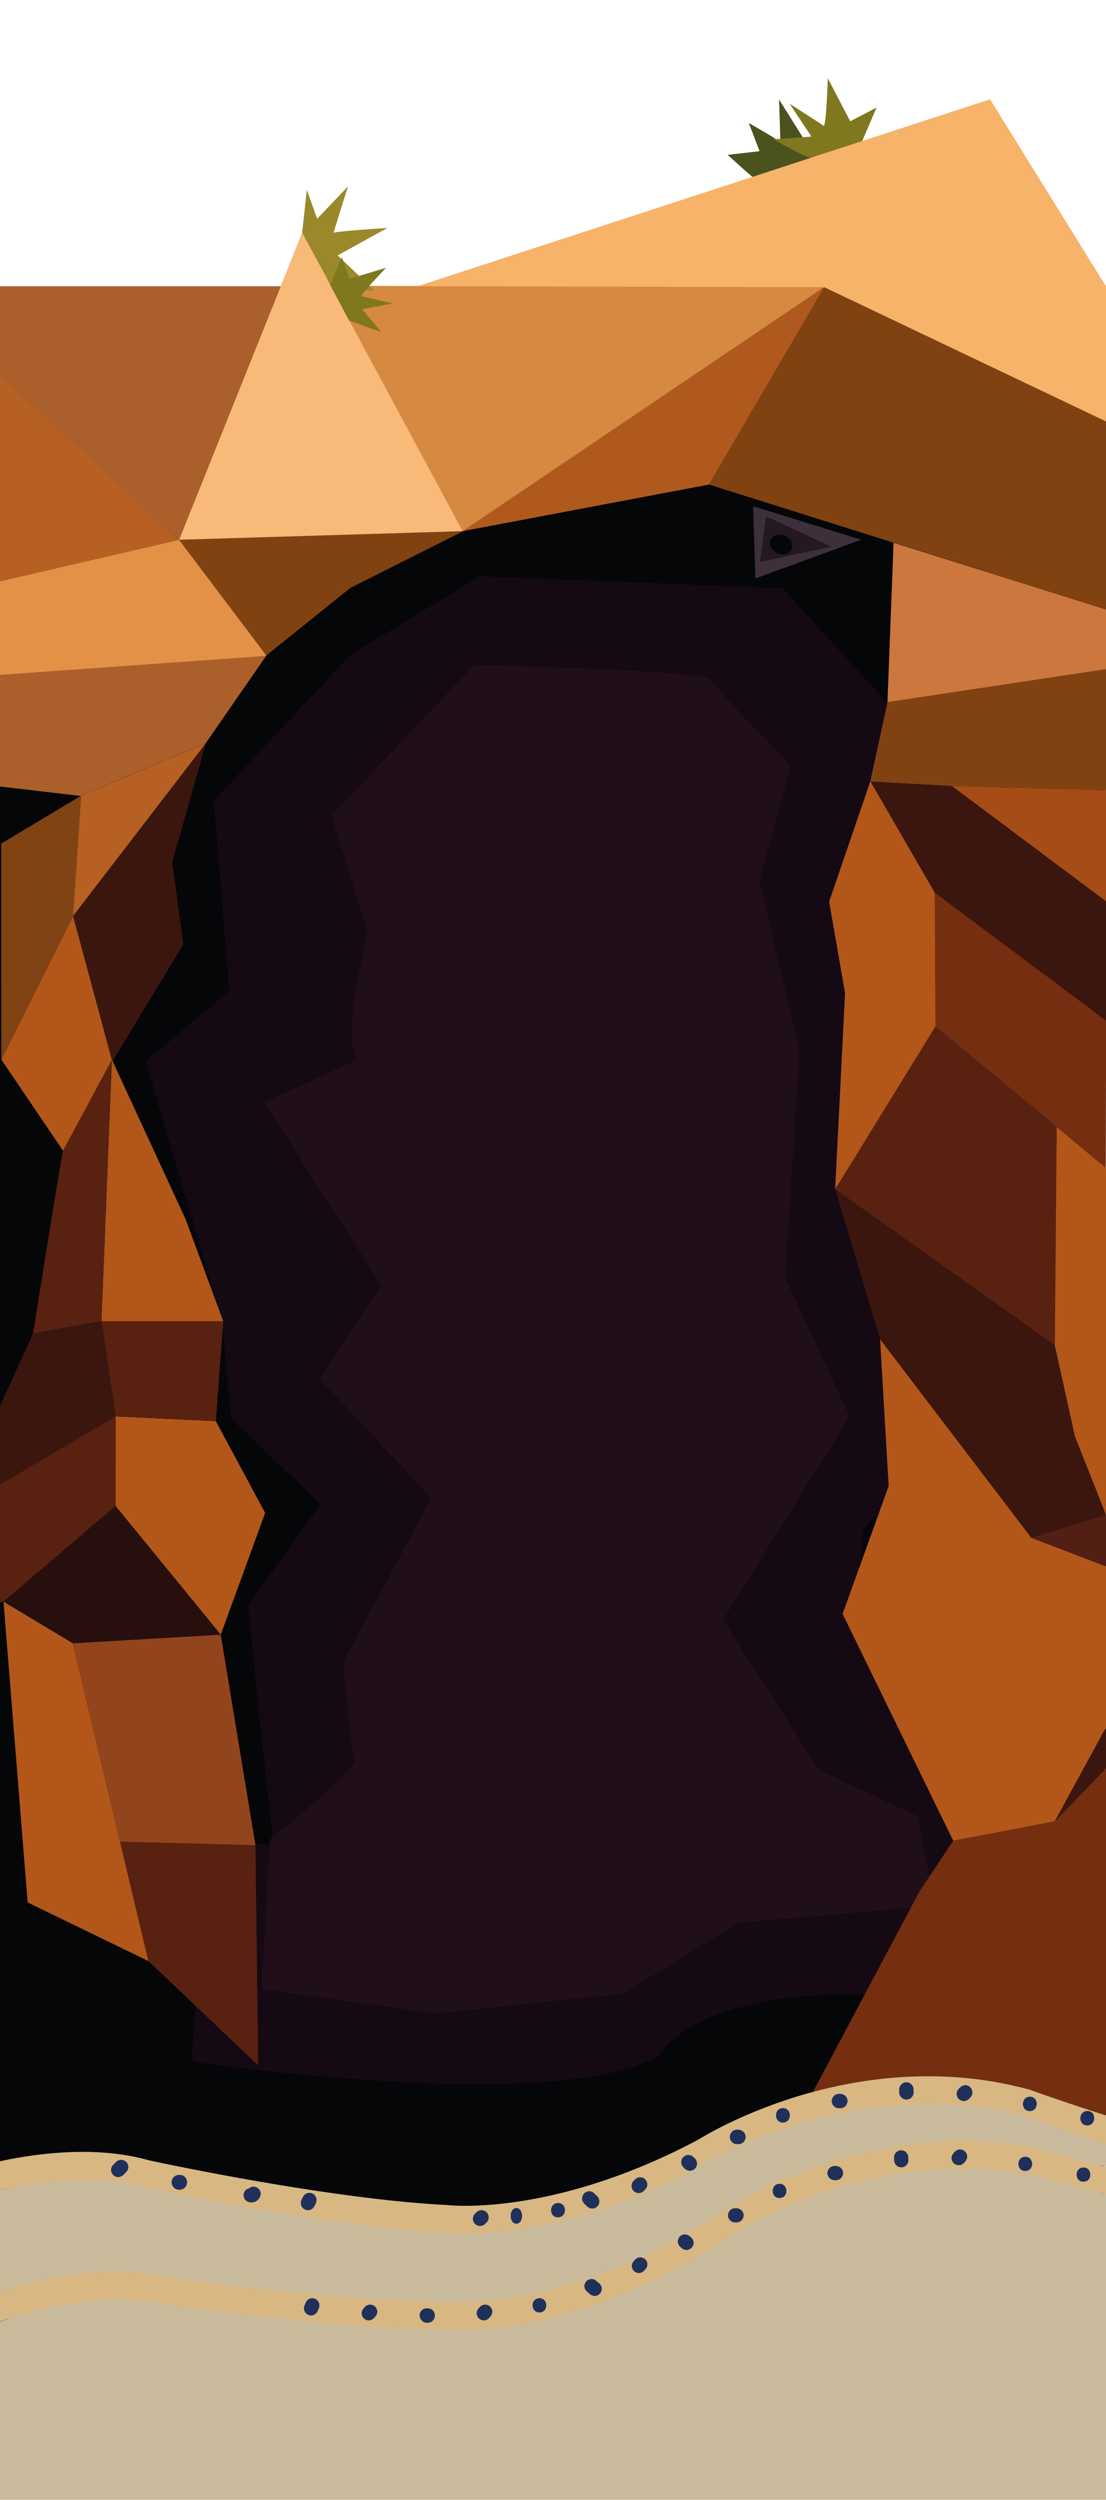
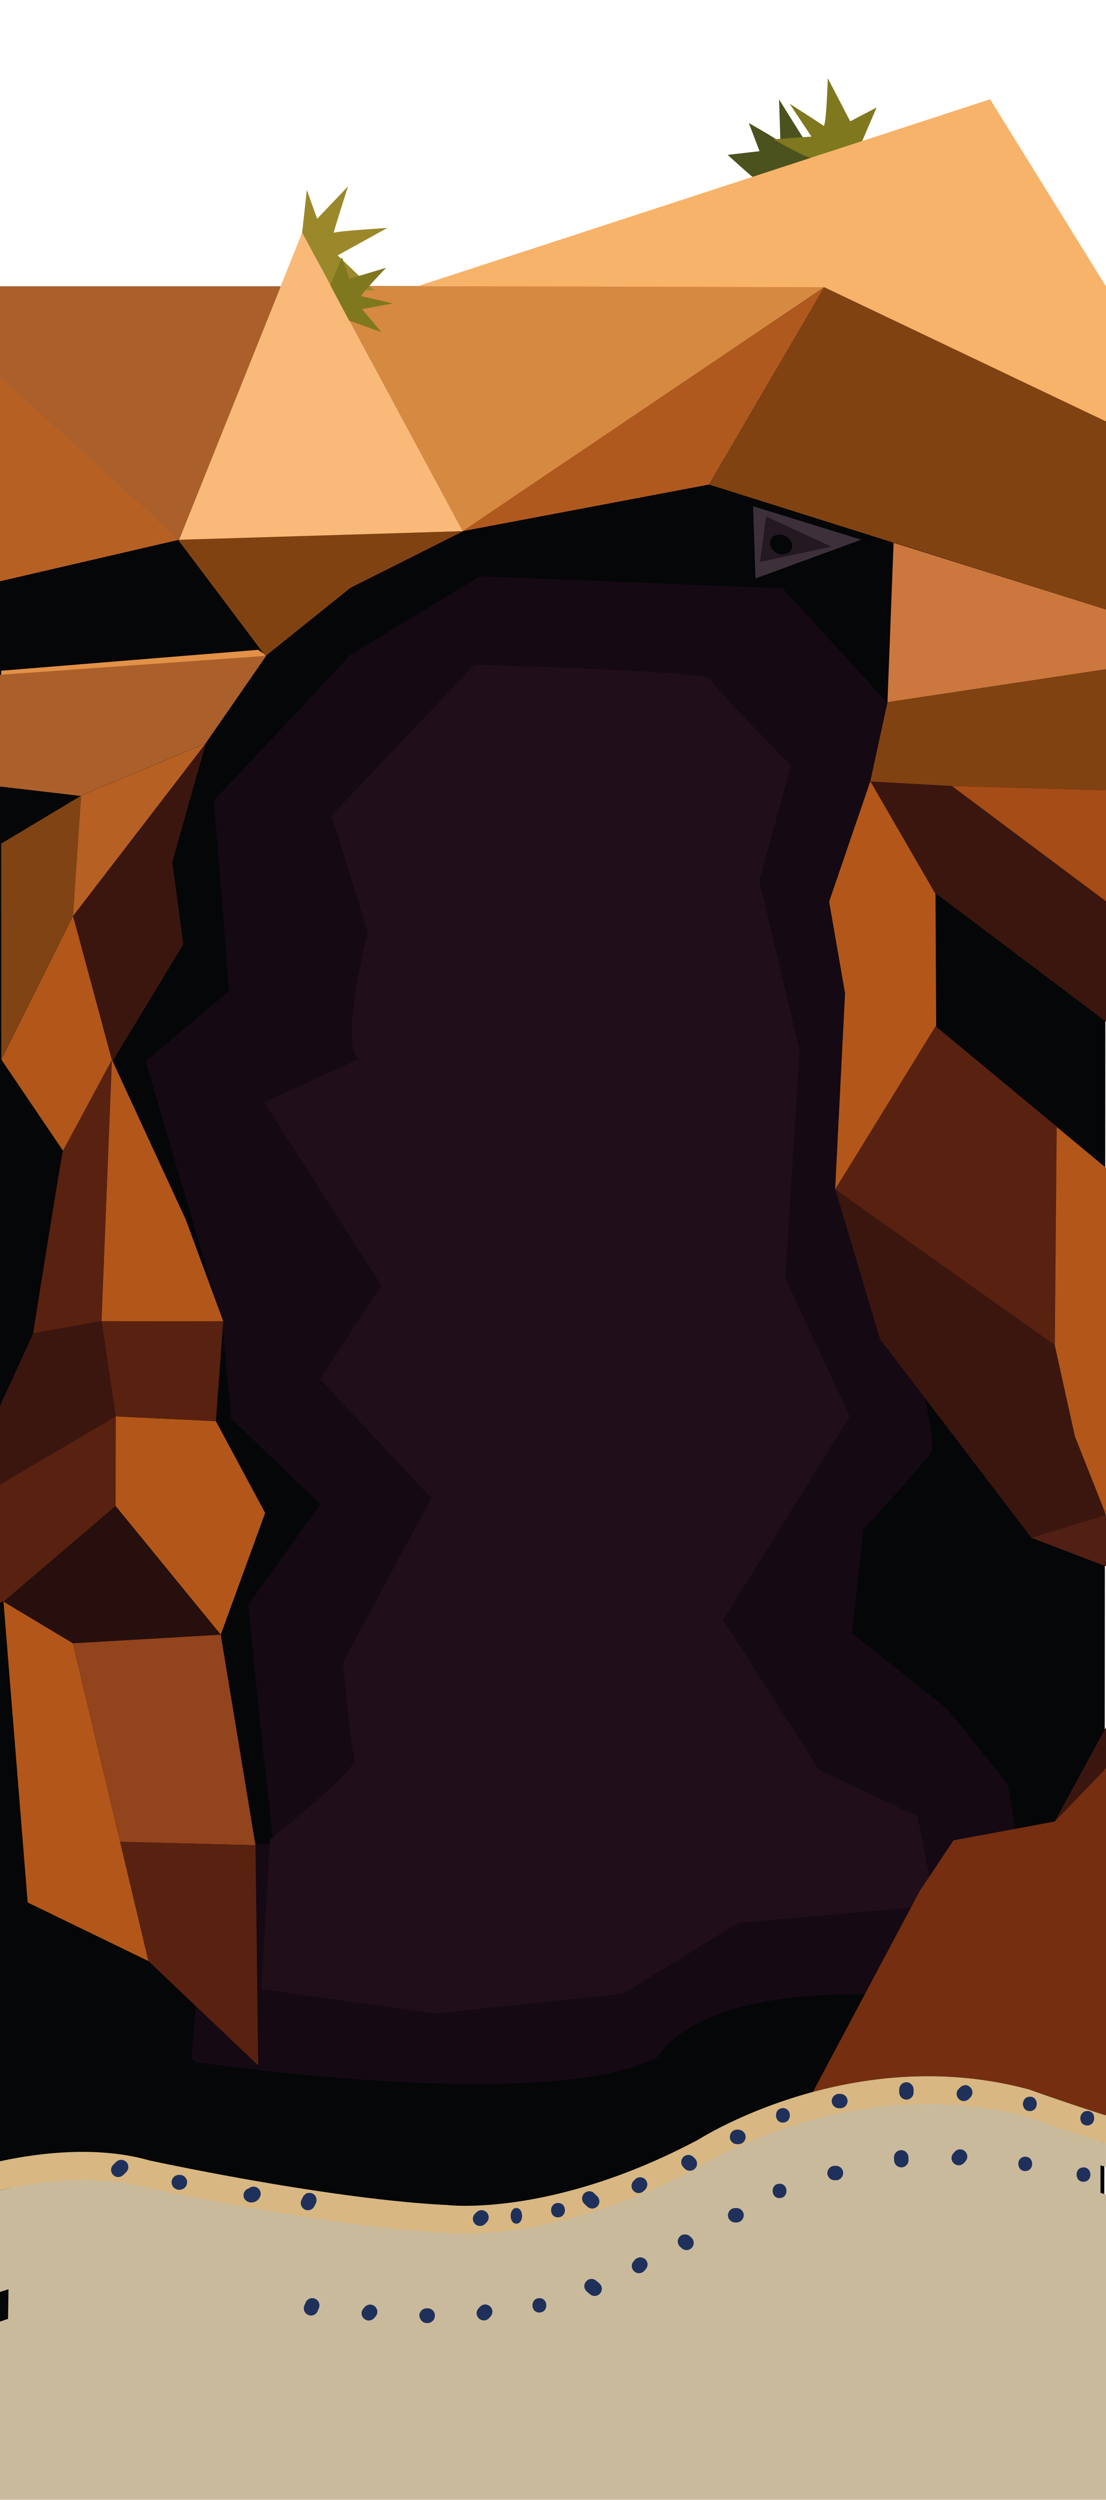
<svg xmlns="http://www.w3.org/2000/svg" id="Miniera_sm_base" data-name="Miniera sm base" viewBox="0 0 600 1356">
  <defs>
    <style>
      .cls-1 {
        fill: #050607;
      }

      .cls-2 {
        fill: #290f22;
        opacity: 0.44;
      }

      .cls-3 {
        fill: #25111b;
        opacity: 0.72;
      }

      .cls-4 {
        fill: #caba9c;
      }

      .cls-5 {
        fill: #e29147;
      }

      .cls-6 {
        fill: #f49c4a;
        opacity: 0.87;
      }

      .cls-7 {
        fill: #814212;
      }

      .cls-8 {
        fill: #3d303a;
      }

      .cls-9 {
        fill: #241921;
      }

      .cls-10 {
        fill: #b25719;
      }

      .cls-11 {
        fill: #260f0d;
      }

      .cls-12 {
        fill: #592110;
      }

      .cls-13 {
        fill: #b76023;
      }

      .cls-14 {
        fill: #230e0a;
      }

      .cls-15 {
        fill: #92441d;
      }

      .cls-16 {
        fill: #3b160f;
      }

      .cls-17 {
        fill: #b0591f;
      }

      .cls-18 {
        fill: #4b521e;
      }

      .cls-19 {
        fill: #7f781f;
      }

      .cls-20 {
        fill: #204a87;
      }

      .cls-21 {
        fill: #1c3358;
      }

      .cls-22 {
        fill: #0e457a;
      }

      .cls-23 {
        fill: #804313;
      }

      .cls-24 {
        fill: #9b882a;
      }

      .cls-25 {
        fill: #f9b978;
      }

      .cls-26 {
        fill: #cc773e;
      }

      .cls-27 {
        fill: #ab602c;
      }

      .cls-28 {
        fill: none;
      }

      .cls-29 {
        fill: #752e10;
      }

      .cls-30 {
        fill: #f7b369;
      }

      .cls-31 {
        fill: #1f315b;
      }

      .cls-32 {
        fill: #d8b782;
      }

      .cls-33 {
        fill: #511f13;
      }

      .cls-34 {
        fill: #a64c17;
      }
    </style>
  </defs>
  <title>bg-miniera-xs2</title>
  <polyline class="cls-1" points="0 155.37 152.1 155.38 179.22 155.16 447.32 155.51 447.37 155.91 600 156.34 599 1287.77 0 1287.77" />
  <path class="cls-2" d="M546.75,967.88l-33-41.05-51.52-41.05,6.18-56.26s35-38,37.09-42.57S497.29,737,497.29,737L480.8,681.4l-8.24-215.27,30.91-60.82-78.9-86.21-164.26-6.54-70.06,42.57L116.06,434.2l8.24,103.39L79,575.6l41.5,141.07,5,52.84,48.33,46.33-39.15,54.74,6.18,62.34,7.46,67.47L29.51,995.24,46,1059.1l59.76,59.3s193.7,28.89,251.4-3c0,0,20.61-42.57,142.19-31.93l59.76-42.57Z" />
  <path class="cls-3" d="M338.09,1081.35l62.45-38.4,106.61-9.34-9.37-48.41L444.26,960l-52-81.41,68.7-110.36-35-75,7.81-123.36L411.91,477.7l17.18-62.46S387.45,373,385.36,368.39s-128-7.81-128-7.81l-77.45,81.77,19.67,63.45s-15.61,59.34-5.1,68.65l-51.11,23.48,63.6,99.4L173.64,748,234,812.54l-47.88,89.09s4.16,46.08,6.25,52.23-45.91,43.83-45.91,43.83l-4.68,81.2,94.31,13.21Z" />
  <path class="cls-4" d="M1.9,1347c1.64-1.5,3.64-173.28,3.64-173.28l40-4.83,19.39,0.93,28.15,7.8,29,5.81,38,5.21,40.38,9,45.13,2,34.62-2,53.79-10.86,44.2-21L432,1141.15l44.85-10.77,32.34-.9,37.31,4.68L584,1143.5l13,5.45v203H5Z" />
  <path class="cls-5" d="M0.64,363.8v5.5s139.22-10.5,139.89-10.83,3.88-3,3.88-3l-4.38-3Z" />
  <polygon class="cls-6" points="179.44 155.1 447 155.51 447.13 155.79 250.99 288.24 179.44 155.1" />
  <path class="cls-7" d="M190.06,318.89l-45.61,36.64a0.5,0.5,0,0,1-.72-0.09L97.18,293.55c-0.25-.33-0.83-1.08-0.43-1.09l151.89-4.28c0.54,0,2.75-.11,2.27.13l-60.77,30.52Z" />
  <polygon class="cls-1" points="113.55 1000.88 31.51 999.32 46.05 1063.7 103.51 1120.63 113.55 1000.88" />
  <g>
    <polygon class="cls-8" points="409.83 313.76 408.54 274.58 467.2 292.73 409.83 313.76" />
    <polygon class="cls-9" points="412.25 304.79 415.58 280.09 451 296.51 412.25 304.79" />
    <ellipse class="cls-1" cx="423.77" cy="295.35" rx="5.18" ry="6.22" transform="translate(-28.91 544.13) rotate(-63.67)" />
  </g>
  <polygon class="cls-10" points="62.72 768.24 117.1 770.84 143.85 820.61 119.75 886.66 62.67 816.84 62.72 768.24" />
  <polyline class="cls-11" points="119.75 886.66 62.67 816.84 1.9 868.75 39.54 891.33" />
  <path class="cls-12" d="M17.95,723.26s15.53-97.75,16.22-99.14,26.65-49.39,26.65-49.39L55,716.61" />
  <polygon class="cls-13" points="43.69 431.68 39.28 497.53 111.7 403.13 43.69 431.68" />
  <line class="cls-14" x1="128.18" y1="889.25" x2="179.83" y2="939.51" />
  <polygon class="cls-12" points="121.1 716.61 55.05 716.61 62.72 768.24 117.1 770.84 121.1 716.61" />
  <polygon class="cls-10" points="15.01 1031.9 80.55 1063.7 39.54 891.33 1.9 868.75 15.01 1031.9" />
  <polygon class="cls-15" points="138.6 1000.86 65.15 998.99 39.54 891.33 119.75 886.66 138.6 1000.86" />
  <polygon class="cls-12" points="138.6 1000.86 65.15 998.99 80.55 1063.7 140.08 1120.29 138.6 1000.86" />
  <polyline class="cls-10" points="34.17 624.13 0.73 574.73 39.62 496.84 61.86 572.73" />
  <polyline class="cls-10" points="449.81 489.06 458.44 538.69 453.06 645.12 507.86 557.38 507.51 484.81 472.18 423.69" />
  <polyline class="cls-16" points="39.62 496.84 60.91 575.86 99.44 512.19 93.44 467.52 111.7 403.13" />
  <path class="cls-4" d="M205.71,1279.11c-1.59.41-2.27-.79-3-2.64Q195,1255.7,187.07,1235c-0.83-2.16-1.1-3,1.91-3.51,14.95-2.72,14.94-2.87,19.64,11.66,3.27,10.14,6.23,20.4,9.84,30.42,1.41,3.91-.2,4.56-3.19,4.84S209.28,1278.86,205.71,1279.11Z" />
  <polygon class="cls-17" points="250.92 288.11 384.64 262.82 447.17 155.75 250.92 288.11" />
  <path class="cls-18" d="M438.54,86.47s-29,9.76-28.75,10.61S394.73,84,394.73,84l17.33-2-5.85-15.27s17.22,9.69,17.2,10.65-0.77-23.45-.77-23.45l14.38,23,6.68-5.41-4.11,15.3" />
  <path class="cls-19" d="M467.33,77.48l8.2-19.14L461.25,65.8,449.08,42.45s-0.85,26.89-2.33,25.75-18.38-11.93-18.38-11.93L440.2,74.08l-20.56,1.48s19.28,11.12,20.95,10S467.33,77.48,467.33,77.48Z" />
  <polyline class="cls-10" points="60.74 574.82 100.77 661.52 121.1 716.61 95.48 716.64 55.05 716.61" />
  <g>
    <polygon class="cls-20" points="487.82 1222.41 483.27 1237.46 488.75 1254.74 504.27 1254.74 487.82 1222.41" />
    <g>
      <g>
        <path class="cls-21" d="M502.16,1241.69L501,1220l7.92-39.16,4.77,10.32s0.44,0.13,2.72,13.34l1,31.63Z" />
        <polygon class="cls-20" points="489.78 1204.95 501.11 1220.01 502.07 1241.72 484.61 1248.12 489.78 1204.95" />
        <path class="cls-22" d="M489.93,1205.1s11.31,15.27,11.24,15.09,8.35-39.47,8-39.4S489.93,1205.1,489.93,1205.1Z" />
      </g>
      <g>
        <path class="cls-21" d="M504.83,1254.93l6.79-21.88,20.91-34,0.93,11.33s0.37,0.28-2,13.46L520.93,1257Z" />
        <polygon class="cls-20" points="505.94 1216.18 511.4 1234.22 504.83 1254.93 486.24 1254.93 505.94 1216.18" />
        <path class="cls-22" d="M505.83,1215.8s5.37,18.23,5.37,18,21.41-34.19,21.09-34.23S505.83,1215.8,505.83,1215.8Z" />
      </g>
      <path class="cls-21" d="M488.91,1255.1l-5.39-18.24-17.45-28.41-0.77,9.46s-0.31.23,1.7,11.23l7.89,26.3Z" />
      <path class="cls-22" d="M487.92,1222s-4.48,15.21-4.48,15.05-17.87-28.52-17.6-28.56S487.92,1222,487.92,1222Z" />
    </g>
  </g>
  <line class="cls-16" x1="181.83" y1="862.6" x2="127.22" y2="889.44" />
-   <line class="cls-16" x1="127.22" y1="752.55" x2="183.73" y2="766.55" />
  <polygon class="cls-23" points="0.64 457.58 44.06 431.55 39.65 496.9 0.7 574.8 0.64 457.58" />
  <path class="cls-24" d="M163.83,126.91s16.65,28.8,15.76,29.3,23.59,1.45,23.59,1.45l-20-19.14,27-14.9s-28.43,1.79-29.1,2.68,7.73-25.24,7.73-25.24l-16.75,17.61L166.45,103" />
  <polygon class="cls-25" points="251.02 288.11 163.92 126.16 97.1 292.77 251.02 288.11" />
  <path class="cls-19" d="M179.22,154.72l6.22-15.17,4.14,11.68,19.9-6s-14.74,15.28-13.28,15.49S213,164.58,213,164.58l-16.58,3.11,10.48,12.45-17.49-6.24Z" />
  <polygon class="cls-16" points="572.18 987.96 600 936.88 600 959.13 572.18 987.96" />
  <polygon class="cls-26" points="484.76 294.36 481.45 380.9 600 363.01 600 330.59 484.76 294.36" />
  <polygon class="cls-13" points="0 203.37 0 315.28 97.1 292.77 0 203.37" />
  <path class="cls-27" d="M109.71,403.92l0.08,0,1.78-.75,32.84-47.44L0,366v24.85H0V426.6l43.56,5.1Z" />
-   <polygon class="cls-5" points="0 315.28 97.1 292.77 144.53 355.64 0 366.02 0 315.28" />
  <g>
    <polyline class="cls-16" points="507.11 484.13 472.13 423.7 516.38 426.12 600 488.86 600 554.18 507.11 484.13" />
    <polygon class="cls-28" points="573.26 611.23 573.01 611.02 571.98 729.75 572.81 732.37 572.23 729.75 573.26 611.23" />
    <polyline class="cls-28" points="600 937.35 600 936.88 572.26 987.79" />
    <polyline class="cls-28" points="573.17 987.62 600 959.13 600 958.36" />
    <path class="cls-29" d="M600,959.13v188.3c-25.37-8.14-41.4-14-41.4-14-44.27-12.06-85.69-7.39-117.58,1.21L498.77,1026l18.48-27.8L572.17,988h0Z" />
-     <polyline class="cls-10" points="559.52 834.1 477.44 726.36 482.1 806.02 457.1 875.36 517.1 998.36 517.99 998.19 572.17 987.95 572.26 987.79 600 936.88 600 849.59 559.57 834.1" />
    <polygon class="cls-12" points="573.31 611.12 522.92 569.35 507.54 556.6 453.06 645.12 572.28 729.75 573.31 611.12" />
    <polygon class="cls-16" points="562.13 833.36 600 821.68 583.13 779.07 572.81 732.37 572.18 729.55 453.16 645.12 477.44 726.36 559.52 834.1 562.13 833.36" />
    <polyline class="cls-7" points="472.13 423.86 516.38 426.3 600 428.61 600 363.01 481.47 380.83 472.13 423.86" />
    <polygon class="cls-7" points="600 330.59 600 228.61 447.1 155.78 446.97 156 384.64 262.82 484.76 294.36 484.77 294.19 600 330.59" />
    <polygon class="cls-30" points="226.69 155.19 537.1 53.85 600 155.34 600 228.61 447.1 155.78 226.69 155.19" />
    <polygon class="cls-16" points="55.05 716.61 18.08 723.12 0 762.59 0 805.22 62.72 768.24 55.05 716.61" />
    <polygon class="cls-12" points="62.67 816.84 62.72 768.24 0 805.22 0 869.35 1.9 868.75 62.67 816.84" />
    <polyline class="cls-27" points="97.1 292.77 0 204.41 0 155.36 152.21 155.36 97.1 292.77" />
    <line class="cls-27" x1="97.1" y1="292.77" x2="98.05" y2="294.12" />
    <path class="cls-4" d="M88.78,1234.87s98,14.7,162.88,13.61c0,0,37.36,2.12,92.59-22.57l0.21-.24a4.08,4.08,0,0,1,2.72-1.33,3,3,0,0,1,.51,0q9.87-4.55,20.43-10.28a5,5,0,0,1,.53-0.85,2.9,2.9,0,0,1,1.22-.9,3,3,0,0,1,1.49-.43,3.69,3.69,0,0,1,.62,0q6.6-3.71,13.42-7.93s79.41-58.62,177.49-38.68c0,0,14.24,4.21,37.1,10v-12.7c-25.37-8.22-41.4-14.19-41.4-14.19-96.57-26.31-179.64,27-179.64,27l-2.53,1.33h0c-78.61,41.09-133.84,34.32-133.84,34.32C177.73,1207.94,81,1186.87,81,1186.87c-29.69-8.48-62.82-3.17-81,1.09v55.21C15,1238.18,53.94,1227.34,88.78,1234.87Z" />
    <path class="cls-31" d="M423.12,1192.24c5-.32,4.57-8.09-0.44-7.78S418.12,1192.56,423.12,1192.24Z" />
    <path class="cls-31" d="M452.94,1182.56l0.78,0a4,4,0,0,0,2.72-1.33,4.36,4.36,0,0,0,1-2.78,3.94,3.94,0,0,0-1.33-2.72,4,4,0,0,0-2.78-1l-0.78,0a4,4,0,0,0-2.72,1.33,4.36,4.36,0,0,0-1,2.78,3.94,3.94,0,0,0,1.33,2.72A4,4,0,0,0,452.94,1182.56Z" />
    <path class="cls-31" d="M486.4,1174.63a3.89,3.89,0,0,0,5.49-.38,4,4,0,0,0,1-2.78l-0.1-1.55a4,4,0,0,0-1.33-2.72,3.89,3.89,0,0,0-5.49.38,4,4,0,0,0-1,2.78l0.1,1.55A4,4,0,0,0,486.4,1174.63Z" />
    <path class="cls-31" d="M517.53,1173.45a3.93,3.93,0,0,0,2.78,1,4.08,4.08,0,0,0,2.72-1.33l0.73-.83a4,4,0,0,0,1-2.78,3,3,0,0,0-.43-1.49,2.9,2.9,0,0,0-.9-1.22,3.93,3.93,0,0,0-2.78-1,4.08,4.08,0,0,0-2.72,1.33l-0.73.83a4,4,0,0,0-1,2.78,3,3,0,0,0,.43,1.49A2.9,2.9,0,0,0,517.53,1173.45Z" />
    <path class="cls-31" d="M556.41,1177.58c5-.32,4.57-8.09-0.44-7.78S551.4,1177.9,556.41,1177.58Z" />
    <path class="cls-31" d="M588,1183.39c5-.32,4.57-8.09-0.43-7.78S583,1183.71,588,1183.39Z" />
    <path class="cls-31" d="M167,1255.53a3.89,3.89,0,0,0,5.22-1.76l0.68-1.6a4.11,4.11,0,0,0,.2-3,4,4,0,0,0-2-2.25,3.89,3.89,0,0,0-5.22,1.76l-0.68,1.6a4.11,4.11,0,0,0-.2,3A4,4,0,0,0,167,1255.53Z" />
    <path class="cls-31" d="M197.48,1257.65a3.93,3.93,0,0,0,2.78,1,4.08,4.08,0,0,0,2.72-1.33l0.73-.83a4,4,0,0,0,1-2.78,3,3,0,0,0-.43-1.49,2.9,2.9,0,0,0-.9-1.22,3.93,3.93,0,0,0-2.78-1,4.08,4.08,0,0,0-2.72,1.33l-0.73.83a4,4,0,0,0-1,2.78,3,3,0,0,0,.43,1.49A2.9,2.9,0,0,0,197.48,1257.65Z" />
    <path class="cls-31" d="M227.78,1257.23l0.46,0.94a3.89,3.89,0,0,0,.37.43,2.88,2.88,0,0,0,1.19,1,3.79,3.79,0,0,0,1.06.38,6.28,6.28,0,0,0,1.07.08H232a7.81,7.81,0,0,0,1.09-.21l0.07,0a4.19,4.19,0,0,0,1.78-1.2,3.6,3.6,0,0,0,.58-0.87,7.7,7.7,0,0,0,.34-1,7.19,7.19,0,0,0,.08-1,7.5,7.5,0,0,0-.21-1.1,3.76,3.76,0,0,0-3.4-2.61,2.9,2.9,0,0,0-1,0h-0.15a3.94,3.94,0,0,0-2.72,1.33l-0.55.83a3.89,3.89,0,0,0-.4,1.95,3,3,0,0,0,.1.59A2,2,0,0,0,227.78,1257.23Z" />
    <path class="cls-31" d="M259.9,1257.6a3.93,3.93,0,0,0,2.78,1,4.08,4.08,0,0,0,2.72-1.33l0.73-.83a4,4,0,0,0,1-2.78,3,3,0,0,0-.43-1.49,2.9,2.9,0,0,0-.9-1.22,3.93,3.93,0,0,0-2.78-1,4.08,4.08,0,0,0-2.72,1.33l-0.73.83a4,4,0,0,0-1,2.78,3,3,0,0,0,.43,1.49A2.9,2.9,0,0,0,259.9,1257.6Z" />
    <path class="cls-31" d="M292.83,1254.31c5-.32,4.57-8.09-0.44-7.78S287.83,1254.63,292.83,1254.31Z" />
    <path class="cls-31" d="M320,1244.35a4,4,0,0,0,2.78,1,4,4,0,0,0,2.72-1.33,3.93,3.93,0,0,0,1-2.78,4,4,0,0,0-1.33-2.72l-1.68-1.43a4,4,0,0,0-2.78-1,4,4,0,0,0-2.72,1.33,3.93,3.93,0,0,0-1,2.78,4,4,0,0,0,1.33,2.72Z" />
    <path class="cls-31" d="M344.46,1225.68l-0.21.24-0.51.58a4,4,0,0,0-1,2.78,3,3,0,0,0,.43,1.49,2.9,2.9,0,0,0,.9,1.22,3.93,3.93,0,0,0,2.78,1,4.08,4.08,0,0,0,2.72-1.33l0.73-.83a4,4,0,0,0,1-2.78,3,3,0,0,0-.43-1.49,2.9,2.9,0,0,0-.9-1.22,4.18,4.18,0,0,0-2.27-.94,3,3,0,0,0-.51,0A4.08,4.08,0,0,0,344.46,1225.68Z" />
    <path class="cls-31" d="M369.87,1212.33a2.9,2.9,0,0,0-1.22.9,5,5,0,0,0-.53.85,3.49,3.49,0,0,0-.42,1.93,4.08,4.08,0,0,0,1.33,2.72l0.83,0.73a4,4,0,0,0,2.78,1,3,3,0,0,0,1.49-.43,2.9,2.9,0,0,0,1.22-.9,3.93,3.93,0,0,0,1-2.78,4.08,4.08,0,0,0-1.33-2.72l-0.83-.73a4,4,0,0,0-2.15-.92,3.69,3.69,0,0,0-.62,0A3,3,0,0,0,369.87,1212.33Z" />
    <path class="cls-31" d="M399,1205.47l0.78,0a4,4,0,0,0,2.72-1.33,4.36,4.36,0,0,0,1-2.78,3.94,3.94,0,0,0-1.33-2.72,4,4,0,0,0-2.78-1l-0.78,0a4,4,0,0,0-2.72,1.33,4.36,4.36,0,0,0-1,2.78,3.94,3.94,0,0,0,1.33,2.72A4,4,0,0,0,399,1205.47Z" />
    <path class="cls-32" d="M81,1186.87s96.78,21.07,161.64,24.23c0,0,55.23,6.77,133.84-34.32a2.89,2.89,0,0,1-.69.32,3,3,0,0,1-1.52.33,4,4,0,0,1-2.71-1.13l-0.78-.78a4.08,4.08,0,0,1-1.16-2.8,3.93,3.93,0,0,1,1.13-2.71,2.9,2.9,0,0,1,1.28-.82,3,3,0,0,1,1.52-.33,4,4,0,0,1,2.71,1.13l0.78,0.78a4.08,4.08,0,0,1,1.16,2.8,3.93,3.93,0,0,1-1.13,2.71,3,3,0,0,1-.59.5l2.53-1.33s83.07-53.3,179.64-27c0,0,16,6,41.4,14.19v-15.2c-25.37-8.14-41.4-14-41.4-14-44.27-12.06-85.69-7.39-117.58,1.21-37.68,10.16-62.05,25.79-62.05,25.79C299,1203,242.59,1196,242.59,1196c-24.73-1.2-54.09-5-81-9.26l-1-.15c-43.19-6.86-79.7-14.81-79.7-14.81-29.27-8.36-62.35-3.55-81,.52V1188C18.13,1183.7,51.26,1178.38,81,1186.87Zm508.91-41.81c5,0,5,7.79-.06,7.79S584.84,1145.06,589.86,1145.06Zm-31.15-7.79c5,0,5,7.79-.06,7.79S553.7,1137.27,558.71,1137.27Zm-38.62-4.3,0.78-.78a4.08,4.08,0,0,1,2.8-1.16,3.93,3.93,0,0,1,2.71,1.13,2.9,2.9,0,0,1,.82,1.28,3,3,0,0,1,.33,1.52,4,4,0,0,1-1.13,2.71l-0.78.78a4.08,4.08,0,0,1-2.8,1.16,3.93,3.93,0,0,1-2.71-1.13,2.9,2.9,0,0,1-.82-1.28,3,3,0,0,1-.33-1.52A4,4,0,0,1,520.09,1133Zm-32.28.37a4,4,0,0,1,1.13-2.71,3.89,3.89,0,0,1,5.51,0,4,4,0,0,1,1.16,2.8V1135a4,4,0,0,1-1.13,2.71,3.89,3.89,0,0,1-5.51,0,4,4,0,0,1-1.16-2.8v-1.56Zm-32.68,2.36h0.78a4,4,0,0,1,2.71,1.13,3.94,3.94,0,0,1,1.16,2.8,4.36,4.36,0,0,1-1.13,2.71,4,4,0,0,1-2.8,1.16h-0.78a4,4,0,0,1-2.71-1.13,3.94,3.94,0,0,1-1.16-2.8,4.36,4.36,0,0,1,1.13-2.71A4,4,0,0,1,455.14,1135.72Zm-30.37,7.79c5,0,5,7.79-.06,7.79S419.75,1143.5,424.77,1143.5Zm-28.51,14.09a3,3,0,0,1,.8-1.25,4,4,0,0,1,2.8-1.16h0.78a4,4,0,0,1,2.71,1.13,3.94,3.94,0,0,1,1.16,2.8,4.36,4.36,0,0,1-1.13,2.71,4,4,0,0,1-2.8,1.16H399.8a4,4,0,0,1-2.71-1.13,3.94,3.94,0,0,1-1.16-2.8A2.93,2.93,0,0,1,396.26,1157.59Zm-52.54,25.3,0.78-.78a4.08,4.08,0,0,1,2.8-1.16,3.93,3.93,0,0,1,2.71,1.13,2.9,2.9,0,0,1,.82,1.28,3,3,0,0,1,.33,1.52,4,4,0,0,1-1.13,2.71l-0.78.78a4.08,4.08,0,0,1-2.8,1.16,3.93,3.93,0,0,1-2.71-1.13,2.9,2.9,0,0,1-.82-1.28,3,3,0,0,1-.33-1.52A4,4,0,0,1,343.72,1182.9Zm-26.81,6.87a4,4,0,0,1,2.8-1.16,4,4,0,0,1,2.71,1.13l1.58,1.53a4,4,0,0,1,1.16,2.8,3.93,3.93,0,0,1-1.13,2.71,4,4,0,0,1-2.8,1.16,4,4,0,0,1-2.71-1.13l-1.58-1.53a4,4,0,0,1-1.16-2.8A3.93,3.93,0,0,1,316.91,1189.76Zm-14.16,5.14c5,0,5,7.79-.06,7.79S297.72,1194.9,302.74,1194.9Zm-22.56,2.74c4.1,0,4.06,8.49,0,8.49S276.07,1197.65,280.18,1197.65Zm-22.52,3.08,0.78-.78a4.08,4.08,0,0,1,2.8-1.16,3.93,3.93,0,0,1,2.71,1.13,2.9,2.9,0,0,1,.82,1.28,3,3,0,0,1,.33,1.52,4,4,0,0,1-1.13,2.71l-0.78.78a4.08,4.08,0,0,1-2.8,1.16,3.93,3.93,0,0,1-2.71-1.13,2.9,2.9,0,0,1-.82-1.28,3,3,0,0,1-.33-1.52A4,4,0,0,1,257.66,1200.73Zm-94-7.74,0.78-1.56a3.89,3.89,0,0,1,5.32-1.43,4,4,0,0,1,1.81,2.36,4.11,4.11,0,0,1-.39,3l-0.78,1.56a3.89,3.89,0,0,1-5.32,1.43,4,4,0,0,1-1.81-2.36A4.11,4.11,0,0,1,163.68,1193Zm-31.43-3.35a4,4,0,0,1,1.78-2.33,3.89,3.89,0,0,1,1-.38,4.61,4.61,0,0,1,.52-0.4,3.93,3.93,0,0,1,3-.4,3.89,3.89,0,0,1,2.73,4.78,5.22,5.22,0,0,1-2.38,3,5.08,5.08,0,0,1-3.91.48,4.18,4.18,0,0,1-2.33-1.78A3.93,3.93,0,0,1,132.26,1189.64Zm-39-7.05a4.64,4.64,0,0,1,.42-1,4,4,0,0,1,2.36-1.81,3.27,3.27,0,0,1,1.42-.1,2.9,2.9,0,0,1,1.17.1,4,4,0,0,1,2.33,1.78,4.1,4.1,0,0,1-.59,4.93,4.39,4.39,0,0,1-1.86,1.08,3.63,3.63,0,0,1-1.21.16,4.36,4.36,0,0,1-3-1.22,2.86,2.86,0,0,1-.84-1.31,2.21,2.21,0,0,1-.28-1A3,3,0,0,1,93.23,1182.59Zm-31.85-8.39,1.56-1.55a4.09,4.09,0,0,1,2.8-1.16,3.93,3.93,0,0,1,2.71,1.13,3.89,3.89,0,0,1,0,5.51l-1.56,1.55a4.09,4.09,0,0,1-2.8,1.16,3.93,3.93,0,0,1-2.71-1.13A3.89,3.89,0,0,1,61.38,1174.21Z" />
-     <path class="cls-32" d="M89.77,1249.9s98,14.7,162.88,13.61c0,0,56.75,3.22,133.75-44.49,0,0,79.41-58.62,177.49-38.68,0,0,13.83,4.14,36.12,9.89v-14.9c-22.86-5.8-37.1-10-37.1-10C464.82,1145.38,385.41,1204,385.41,1204q-6.82,4.23-13.42,7.93a4,4,0,0,1,2.15.92l0.83,0.73a4.08,4.08,0,0,1,1.33,2.72,3.93,3.93,0,0,1-1,2.78,2.9,2.9,0,0,1-1.22.9,3,3,0,0,1-1.49.43,4,4,0,0,1-2.78-1l-0.83-.73a4.08,4.08,0,0,1-1.33-2.72,3.49,3.49,0,0,1,.42-1.93q-10.54,5.76-20.43,10.28a4.18,4.18,0,0,1,2.27.94,2.9,2.9,0,0,1,.9,1.22,3,3,0,0,1,.43,1.49,4,4,0,0,1-1,2.78l-0.73.83a4.08,4.08,0,0,1-2.72,1.33,3.93,3.93,0,0,1-2.78-1,2.9,2.9,0,0,1-.9-1.22,3,3,0,0,1-.43-1.49,4,4,0,0,1,1-2.78l0.51-.58c-55.23,24.68-92.59,22.57-92.59,22.57-64.92,1.09-162.88-13.61-162.88-13.61-34.85-7.53-73.73,3.31-88.78,8.29v16.1C13.08,1254.57,53.28,1242,89.77,1249.9Zm497.78-74.28c5-.32,5.44,7.46.43,7.78S582.54,1175.93,587.55,1175.61ZM556,1169.8c5-.32,5.44,7.46.44,7.78S551,1170.12,556,1169.8ZM517.16,1168l0.73-.83a4.08,4.08,0,0,1,2.72-1.33,3.93,3.93,0,0,1,2.78,1,2.9,2.9,0,0,1,.9,1.22,3,3,0,0,1,.43,1.49,4,4,0,0,1-1,2.78l-0.73.83a4.08,4.08,0,0,1-2.72,1.33,3.93,3.93,0,0,1-2.78-1,2.9,2.9,0,0,1-.9-1.22,3,3,0,0,1-.43-1.49A4,4,0,0,1,517.16,1168Zm-31.23-.37a3.89,3.89,0,0,1,5.49-.38,4,4,0,0,1,1.33,2.72l0.1,1.55a4,4,0,0,1-1,2.78,3.89,3.89,0,0,1-5.49.38,4,4,0,0,1-1.33-2.72l-0.1-1.55A4,4,0,0,1,485.92,1167.58Zm-36.85,9.82a2.94,2.94,0,0,1,.72-1.3,4,4,0,0,1,2.72-1.33l0.78,0a4,4,0,0,1,2.78,1,3.94,3.94,0,0,1,1.33,2.72,4.36,4.36,0,0,1-1,2.78,4,4,0,0,1-2.72,1.33l-0.78,0a4,4,0,0,1-2.78-1,3.94,3.94,0,0,1-1.33-2.72A2.93,2.93,0,0,1,449.07,1177.41Zm-26.39,7.06c5-.32,5.44,7.46.44,7.78S417.68,1184.78,422.69,1184.46Zm-27.57,15.86a2.94,2.94,0,0,1,.72-1.3,4,4,0,0,1,2.72-1.33l0.78,0a4,4,0,0,1,2.78,1,3.94,3.94,0,0,1,1.33,2.72,4.36,4.36,0,0,1-1,2.78,4,4,0,0,1-2.72,1.33l-0.78,0a4,4,0,0,1-2.78-1,3.94,3.94,0,0,1-1.33-2.72A2.94,2.94,0,0,1,395.12,1200.32ZM318,1237.43a4,4,0,0,1,2.72-1.33,4,4,0,0,1,2.78,1l1.68,1.43a4,4,0,0,1,1.33,2.72,3.93,3.93,0,0,1-1,2.78,4,4,0,0,1-2.72,1.33,4,4,0,0,1-2.78-1l-1.68-1.43a4,4,0,0,1-1.33-2.72A3.93,3.93,0,0,1,318,1237.43Zm-25.55,9.1c5-.32,5.44,7.46.44,7.78S287.39,1246.85,292.4,1246.53Zm-32.88,5.58,0.73-.83A4.08,4.08,0,0,1,263,1250a3.93,3.93,0,0,1,2.78,1,2.9,2.9,0,0,1,.9,1.22,3,3,0,0,1,.43,1.49,4,4,0,0,1-1,2.78l-0.73.83a4.08,4.08,0,0,1-2.72,1.33,3.93,3.93,0,0,1-2.78-1,2.9,2.9,0,0,1-.9-1.22,3,3,0,0,1-.43-1.49A4,4,0,0,1,259.52,1252.11Zm-31.55,2,0.55-.83a3.94,3.94,0,0,1,2.72-1.33h0.15a3.71,3.71,0,0,1,3.59,1.26,2.93,2.93,0,0,1,.8,1.31,7.5,7.5,0,0,1,.21,1.1,7.19,7.19,0,0,1-.08,1,7.7,7.7,0,0,1-.34,1,3.6,3.6,0,0,1-.58.87,4.19,4.19,0,0,1-1.78,1.2l-0.07,0a7.81,7.81,0,0,1-1.09.21h-0.1a6.28,6.28,0,0,1-1.07-.08,3.79,3.79,0,0,1-1.06-.37,2.88,2.88,0,0,1-1.19-1,3.89,3.89,0,0,1-.37-0.43l-0.46-.94a2,2,0,0,1-.11-0.55,3,3,0,0,1-.1-0.59A3.89,3.89,0,0,1,228,1254.14Zm-30.87-2,0.73-.83a4.08,4.08,0,0,1,2.72-1.33,3.93,3.93,0,0,1,2.78,1,2.9,2.9,0,0,1,.9,1.22,3,3,0,0,1,.43,1.49,4,4,0,0,1-1,2.78l-0.73.83a4.08,4.08,0,0,1-2.72,1.33,3.93,3.93,0,0,1-2.78-1,2.9,2.9,0,0,1-.9-1.22,3,3,0,0,1-.43-1.49A4,4,0,0,1,197.1,1252.15Zm-31.86-1.84,0.68-1.6a3.89,3.89,0,0,1,5.22-1.76,4,4,0,0,1,2,2.25,4.11,4.11,0,0,1-.2,3l-0.68,1.6a3.89,3.89,0,0,1-5.22,1.76,4,4,0,0,1-2-2.25A4.11,4.11,0,0,1,165.24,1250.31Z" />
    <path class="cls-32" d="M93.86,1184.66l0-.1v0.1Z" />
    <path class="cls-32" d="M100.75,1184.52c0,0.06,0,.13,0,0.19l0-.07Z" />
    <path class="cls-31" d="M424.71,1151.29c5,0,5.07-7.79.06-7.79S419.7,1151.29,424.71,1151.29Z" />
    <path class="cls-31" d="M451.55,1138.12a2.93,2.93,0,0,0-.33,1.46,3.94,3.94,0,0,0,1.16,2.8,4,4,0,0,0,2.71,1.13h0.78a4,4,0,0,0,2.8-1.16,4.36,4.36,0,0,0,1.13-2.71,3.94,3.94,0,0,0-1.16-2.8,4,4,0,0,0-2.71-1.13h-0.78a4,4,0,0,0-2.8,1.16A2.94,2.94,0,0,0,451.55,1138.12Z" />
    <path class="cls-31" d="M491.69,1138.83a3.94,3.94,0,0,0,2.8-1.16,4,4,0,0,0,1.13-2.71v-1.56a4,4,0,0,0-1.16-2.8,3.89,3.89,0,0,0-5.51,0,4,4,0,0,0-1.13,2.71v1.56a4,4,0,0,0,1.16,2.8A4,4,0,0,0,491.69,1138.83Z" />
    <path class="cls-31" d="M520.12,1138.49a3.93,3.93,0,0,0,2.71,1.13,4.08,4.08,0,0,0,2.8-1.16l0.78-.78a4,4,0,0,0,1.13-2.71,3,3,0,0,0-.33-1.52,2.9,2.9,0,0,0-.82-1.28,3.93,3.93,0,0,0-2.71-1.13,4.08,4.08,0,0,0-2.8,1.16l-0.78.78a4,4,0,0,0-1.13,2.71,3,3,0,0,0,.33,1.52A2.9,2.9,0,0,0,520.12,1138.49Z" />
    <path class="cls-31" d="M558.66,1145.06c5,0,5.07-7.79.06-7.79S553.64,1145.06,558.66,1145.06Z" />
    <path class="cls-31" d="M589.81,1152.85c5,0,5.07-7.79.06-7.79S584.79,1152.85,589.81,1152.85Z" />
    <path class="cls-31" d="M64.12,1180.84a4.09,4.09,0,0,0,2.8-1.16l1.56-1.55a3.89,3.89,0,0,0,0-5.51,3.93,3.93,0,0,0-2.71-1.13,4.09,4.09,0,0,0-2.8,1.16l-1.56,1.55a3.89,3.89,0,0,0,0,5.51A3.93,3.93,0,0,0,64.12,1180.84Z" />
    <path class="cls-31" d="M93.43,1185.22a2.86,2.86,0,0,0,.84,1.31,4.36,4.36,0,0,0,3,1.22,3.63,3.63,0,0,0,1.21-.16,4.39,4.39,0,0,0,1.86-1.08,4.1,4.1,0,0,0,.59-4.93,4,4,0,0,0-2.33-1.78,2.9,2.9,0,0,0-1.17-.1,3.27,3.27,0,0,0-1.42.1,4,4,0,0,0-2.36,1.81,4.64,4.64,0,0,0-.42,1,3,3,0,0,0-.08,1.58A2.21,2.21,0,0,0,93.43,1185.22Zm7.32-.69,0,0.13,0,0.07C100.73,1184.65,100.74,1184.59,100.75,1184.52Zm-6.89.14v-0.1Z" />
    <path class="cls-31" d="M135,1194.43a5.08,5.08,0,0,0,3.91-.48,5.22,5.22,0,0,0,2.38-3,3.89,3.89,0,0,0-2.73-4.78,3.93,3.93,0,0,0-3,.4,4.61,4.61,0,0,0-.52.4,3.89,3.89,0,0,0-1,.38,4,4,0,0,0-1.78,2.33,3.93,3.93,0,0,0,.4,3A4.18,4.18,0,0,0,135,1194.43Z" />
    <path class="cls-31" d="M165.11,1198.31a3.89,3.89,0,0,0,5.32-1.43l0.78-1.56a4.11,4.11,0,0,0,.39-3,4,4,0,0,0-1.81-2.36,3.89,3.89,0,0,0-5.32,1.43l-0.78,1.56a4.11,4.11,0,0,0-.39,3A4,4,0,0,0,165.11,1198.31Z" />
    <path class="cls-31" d="M257.69,1206.24a3.93,3.93,0,0,0,2.71,1.13,4.08,4.08,0,0,0,2.8-1.16l0.78-.78a4,4,0,0,0,1.13-2.71,3,3,0,0,0-.33-1.52,2.9,2.9,0,0,0-.82-1.28,3.93,3.93,0,0,0-2.71-1.13,4.08,4.08,0,0,0-2.8,1.16l-0.78.78a4,4,0,0,0-1.13,2.71,3,3,0,0,0,.33,1.52A2.9,2.9,0,0,0,257.69,1206.24Z" />
    <path class="cls-31" d="M280.13,1206.13c4.11,0,4.15-8.49,0-8.49S276,1206.13,280.13,1206.13Z" />
    <path class="cls-31" d="M302.69,1202.69c5,0,5.07-7.79.06-7.79S297.67,1202.69,302.69,1202.69Z" />
    <path class="cls-31" d="M318.52,1196.8a4,4,0,0,0,2.71,1.13,4,4,0,0,0,2.8-1.16,3.93,3.93,0,0,0,1.13-2.71,4,4,0,0,0-1.16-2.8l-1.58-1.53a4,4,0,0,0-2.71-1.13,4,4,0,0,0-2.8,1.16,3.93,3.93,0,0,0-1.13,2.71,4,4,0,0,0,1.16,2.8Z" />
    <path class="cls-31" d="M343.75,1188.4a3.93,3.93,0,0,0,2.71,1.13,4.08,4.08,0,0,0,2.8-1.16l0.78-.78a4,4,0,0,0,1.13-2.71,3,3,0,0,0-.33-1.52,2.9,2.9,0,0,0-.82-1.28,3.93,3.93,0,0,0-2.71-1.13,4.08,4.08,0,0,0-2.8,1.16l-0.78.78a4,4,0,0,0-1.13,2.71,3,3,0,0,0,.33,1.52A2.9,2.9,0,0,0,343.75,1188.4Z" />
    <path class="cls-31" d="M378.14,1173.56a4.08,4.08,0,0,0-1.16-2.8l-0.78-.78a4,4,0,0,0-2.71-1.13,3,3,0,0,0-1.52.33,2.9,2.9,0,0,0-1.28.82,3.93,3.93,0,0,0-1.13,2.71,4.08,4.08,0,0,0,1.16,2.8l0.78,0.78a4,4,0,0,0,2.71,1.13,3,3,0,0,0,1.52-.33,2.89,2.89,0,0,0,.69-0.32h0a3,3,0,0,0,.59-0.5A3.93,3.93,0,0,0,378.14,1173.56Z" />
    <path class="cls-31" d="M399.8,1163h0.78a4,4,0,0,0,2.8-1.16,4.36,4.36,0,0,0,1.13-2.71,3.94,3.94,0,0,0-1.16-2.8,4,4,0,0,0-2.71-1.13h-0.78a4,4,0,0,0-2.8,1.16,4.35,4.35,0,0,0-1.13,2.71,3.94,3.94,0,0,0,1.16,2.8A4,4,0,0,0,399.8,1163Z" />
    <path class="cls-4" d="M563.88,1180.34C465.8,1160.41,386.39,1219,386.39,1219c-77,47.71-133.75,44.49-133.75,44.49-64.92,1.09-162.88-13.61-162.88-13.61-36.49-7.89-76.68,4.67-89.77,9.37v96.62H600V1190.24C577.71,1184.49,563.88,1180.34,563.88,1180.34Z" />
    <polyline class="cls-33" points="600 821.64 600 849.59 559.47 834.1 600.1 821.64" />
    <polyline class="cls-10" points="600 821.74 600 633.47 573.26 611.23 572.23 729.75 572.81 732.37 583.13 779.07 600 821.68" />
-     <path class="cls-29" d="M507.47,556.6l15.33,12.75L573.09,611l0.05,0.21,26.74,22.24,0.19-79.79c-13.07-9.95-93-69.36-93-69.56Z" />
    <polygon class="cls-34" points="600 488.86 600 428.61 516.38 426.3 600 488.86" />
  </g>
</svg>